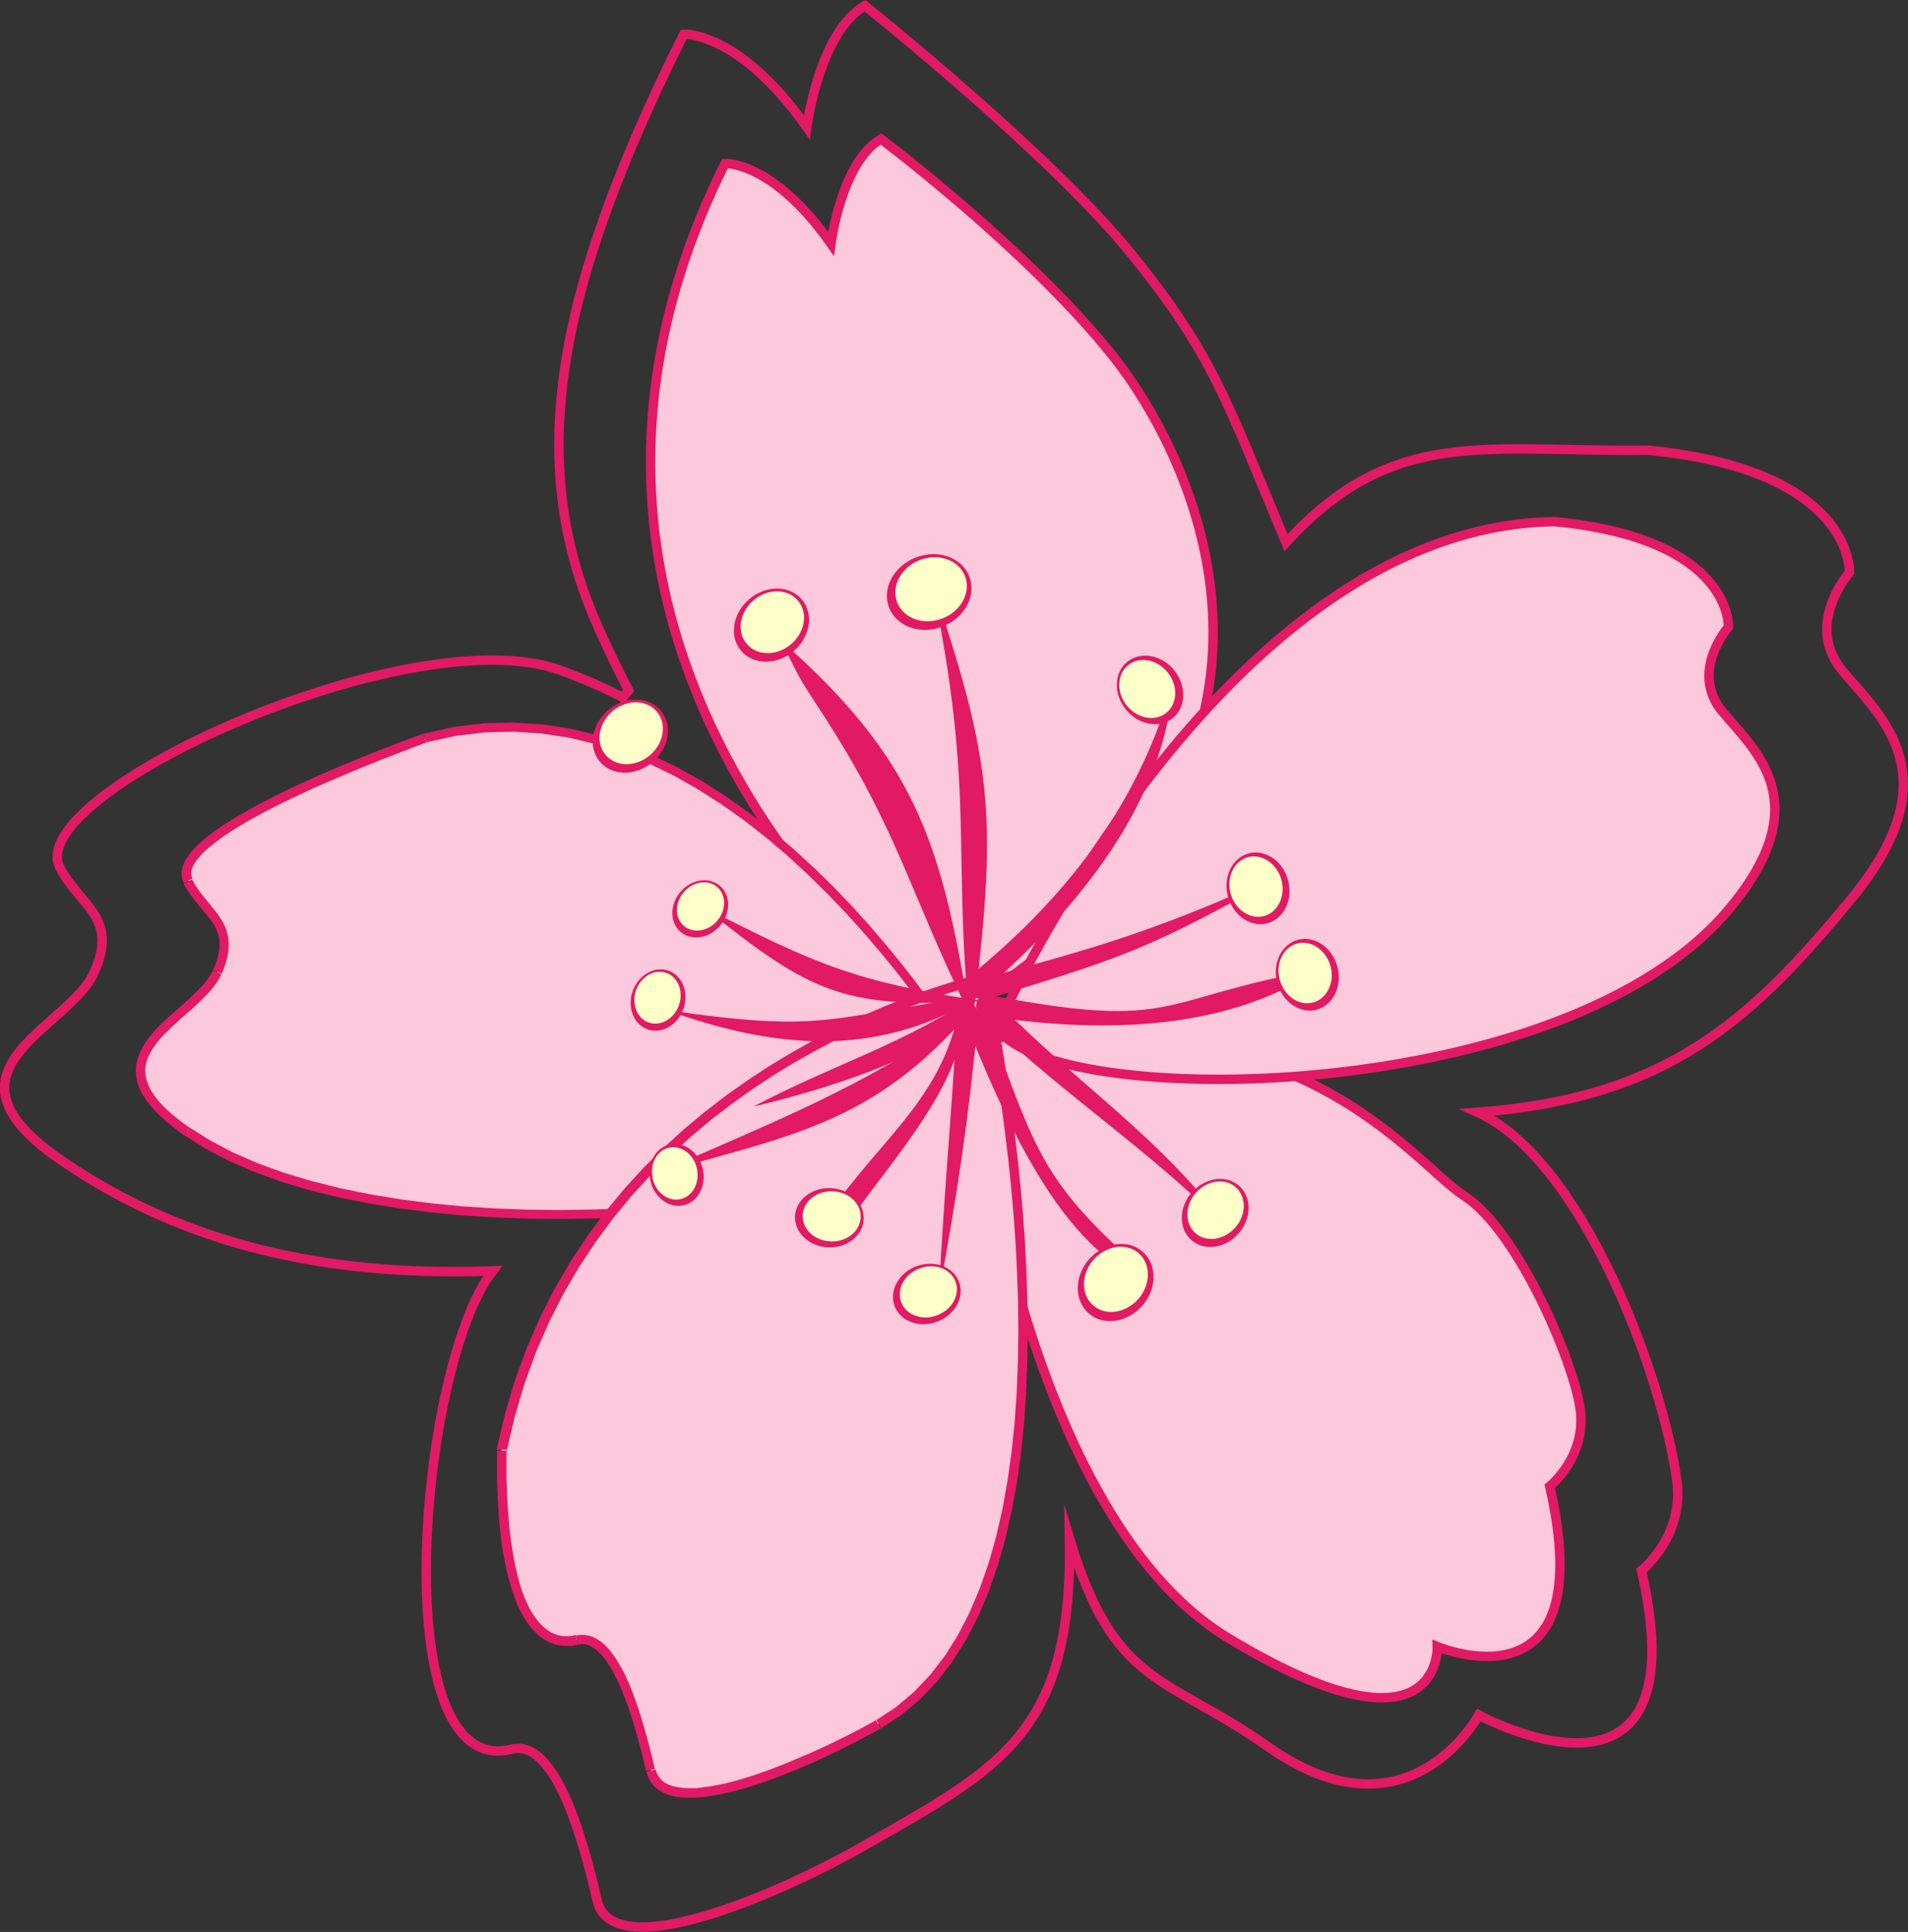
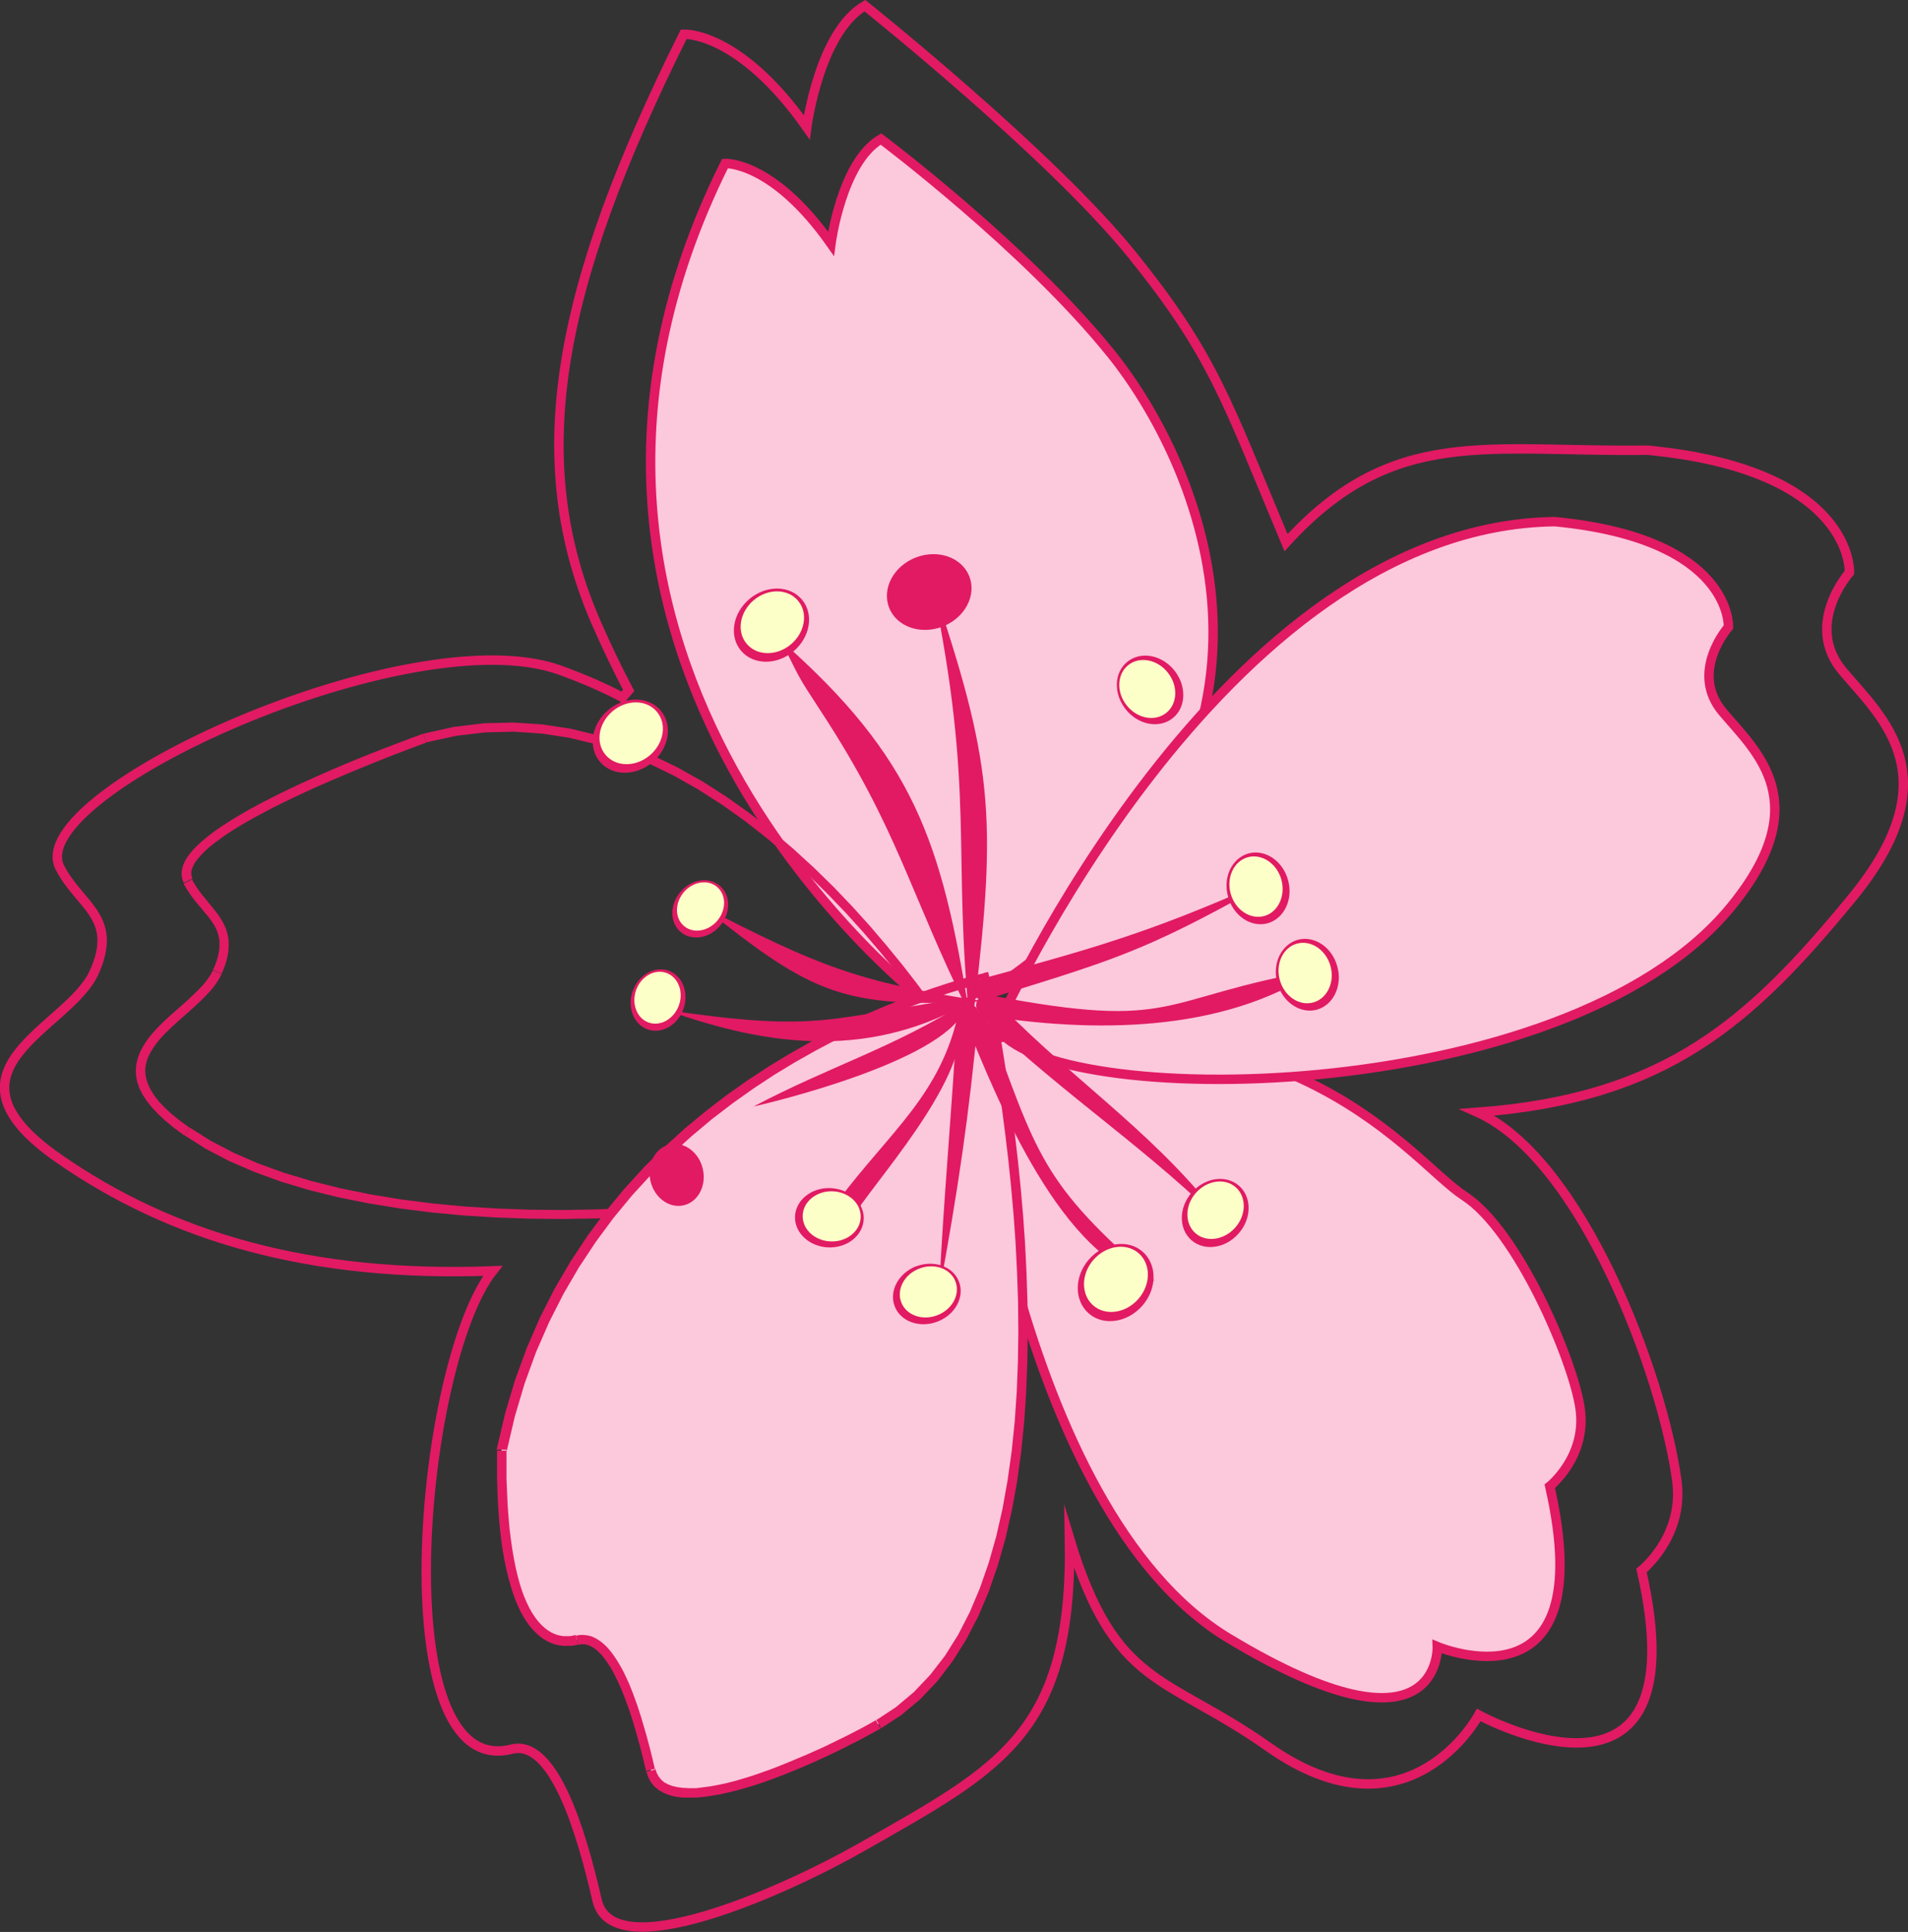
<svg xmlns="http://www.w3.org/2000/svg" id="_Слой_2" data-name="Слой 2" viewBox="0 0 131.66 133.29">
  <rect x="0" y="0" width="131.66" height="133.29" fill="#333333" stroke="none" />
  <defs>
    <style> .cls-1, .cls-2, .cls-3, .cls-4, .cls-5 { fill-rule: evenodd; } .cls-1, .cls-5 { fill: #fcc8db; } .cls-2 { fill: none; } .cls-2, .cls-5 { stroke: #e11a63; stroke-miterlimit: 22.93; stroke-width: .65px; } .cls-3 { fill: #fcffc8; } .cls-4 { fill: #e11a63; } </style>
  </defs>
  <g id="_Слой_1-2" data-name="Слой 1">
    <path class="cls-2" d="m42.96,48.12l.42-.49c-.7-1.32-1.43-2.83-2.19-4.55-5.03-11.43-2.71-23.26,5.99-40.72,0,0,3.81-.22,8.49,6.42,0,0,.85-6.55,4.01-8.39,0,0,12.82,10.23,18.43,17.18,5.61,6.95,6.5,10.02,10.63,19.87,7.4-8.12,13.83-6.23,24.96-6.38,14.27,1.37,13.92,8.44,13.92,8.44,0,0-3.19,3.59-.45,6.82,2.74,3.24,7.49,7.28.62,15.64-7,8.52-12.81,13.81-25.84,14.78,7.18,3.23,12.76,18.06,13.76,25.43.52,3.84-2.44,6.18-2.44,6.18,4.18,18.4-11.23,9.97-11.23,9.97,0,0-4.82,9.04-14.52,2.2-7.09-5-10.6-4.06-13.72-14.39.24,13.46-4.76,15.84-14.35,21.31-5.3,3.02-17.18,8.34-18.25,3.66-1.07-4.68-2.99-11.16-5.9-10.42-8.86,2.24-6.38-26.55-1.3-33-12.66.48-22.2-2.36-29.96-7.76-8.88-6.18.68-8.94,2.44-12.8,1.76-3.86-.99-4.6-2.35-7.27-2.59-5.11,24.19-17.32,34.5-13.62,1.63.59,3.06,1.22,4.32,1.88Z" />
    <path class="cls-5" d="m64.01,69.22s-31.08-23.62-13.98-57.94c0,0,3.28-.19,7.31,5.53,0,0,.73-5.64,3.45-7.22,0,0,9.95,7.46,15.86,14.79,5.92,7.33,15.2,27.12-7.01,43.09l-5.64,1.76Z" />
    <path class="cls-5" d="m66.8,71.84s3.22,32.28,17.97,41.18c14.75,8.9,14.41.58,14.41.58,0,0,11.36,4.78,7.76-11.06,0,0,2.55-2.02,2.1-5.32-.45-3.3-4.31-12.33-8-14.71s-11.19-13.79-34.24-10.67Z" />
    <path class="cls-5" d="m107.29,35.99c12.28,1.18,11.98,7.27,11.98,7.27,0,0-2.74,3.09-.39,5.87,2.36,2.79,6.45,6.27.54,13.46-11.48,13.97-47.33,14.03-50.61,8.28,0,0,15.34-34.58,38.47-34.88Z" />
    <g>
-       <path class="cls-1" d="m29.3,50.92c-10.13,3.76-17.48,7.55-16.32,9.85,1.17,2.3,3.53,2.94,2.02,6.26-1.51,3.32-9.74,5.7-2.1,11.02,14.84,10.33,54.04,4.79,55.64-1.63,0,0-16.9-31.48-39.24-25.5Z" />
      <path class="cls-4" d="m12.69,60.93h0l-.11-.28-.05-.3.02-.3.07-.3.12-.3.17-.29.21-.29.25-.29.29-.29.33-.3.37-.3.4-.31.44-.31.48-.31.51-.32.54-.32.58-.33.61-.33.64-.33.67-.34.7-.34.72-.34.75-.34.78-.35.8-.35.82-.35.85-.35.87-.35.89-.35.91-.35.93-.35.94-.35.23.61-.94.35-.92.35-.9.35-.88.35-.86.35-.84.35-.82.35-.8.34-.77.34-.74.34-.72.34-.69.33-.66.33-.63.33-.6.32-.57.32-.53.31-.5.31-.46.3-.42.3-.39.29-.35.28-.3.27-.26.27-.22.25-.18.24-.13.23-.09.21-.05.19v.17s.02.16.02.16l.06.16h0l-.58.29h0Zm2.01,5.98h0s.13-.29.13-.29l.1-.27.08-.26.06-.24.04-.23.03-.22v-.2s.01-.19.01-.19l-.02-.18-.03-.17-.04-.17-.05-.16-.06-.16-.07-.15-.08-.15-.09-.15-.1-.15-.11-.15-.11-.15-.12-.15-.13-.15-.13-.16-.13-.16-.14-.16-.14-.17-.14-.17-.14-.18-.14-.19-.13-.19-.13-.2-.13-.21-.12-.22.58-.29.11.2.11.19.12.18.12.18.13.17.13.17.13.16.13.16.13.16.13.16.13.16.13.16.13.16.12.16.12.17.11.17.11.18.1.18.09.19.08.2.06.21.05.21.04.22.02.23v.24s-.01.25-.01.25l-.03.26-.05.27-.07.28-.09.29-.11.3-.14.32h0s-.59-.27-.59-.27h0Zm-1.99,11.42h0l-.68-.5-.6-.49-.51-.47-.43-.46-.36-.45-.29-.44-.22-.44-.15-.43-.08-.42-.02-.41.04-.4.09-.39.13-.37.18-.36.21-.35.24-.34.27-.33.29-.32.3-.31.32-.3.32-.3.33-.29.33-.29.33-.29.32-.29.3-.29.29-.28.27-.28.24-.28.21-.28.18-.28.15-.28.59.27-.18.34-.21.33-.24.32-.27.31-.29.3-.3.3-.32.3-.32.29-.33.29-.33.29-.32.29-.32.29-.3.29-.29.29-.27.3-.24.3-.21.3-.18.3-.15.3-.11.3-.07.31-.03.31.02.32.07.33.12.35.18.37.25.39.32.41.4.42.48.44.57.46.66.48h0l-.37.53h0Zm56.11-2.06l.03.23-.3.69-.51.65-.7.61-.88.59-1.05.56-1.21.54-1.36.52-1.5.49-1.62.46-1.74.43-1.85.4-1.94.36-2.03.32-2.1.28-2.16.24-2.21.19-2.25.14-2.28.09-2.29.04-2.3-.02-2.29-.08-2.27-.14-2.24-.21-2.2-.28-2.15-.35-2.09-.42-2.02-.5-1.93-.58-1.84-.67-1.73-.75-1.61-.84-1.48-.94.37-.53,1.44.91,1.57.82,1.69.74,1.8.65,1.9.57,1.99.5,2.07.42,2.13.35,2.18.28,2.22.21,2.25.14,2.27.08,2.28.02,2.28-.04,2.26-.09,2.23-.14,2.19-.19,2.14-.24,2.08-.28,2.01-.32,1.92-.36,1.83-.39,1.72-.43,1.6-.46,1.47-.48,1.33-.5,1.17-.52,1-.54.82-.55.63-.55.42-.53.22-.51.03.23.57-.31Zm0,0l.06.11-.03.12-.03-.23h0Zm-39.64-25.65h.03s2.11-.47,2.11-.47l2.07-.25,2.04-.05,2,.13,1.96.3,1.91.46,1.87.61,1.82.74,1.77.86,1.71.96,1.66,1.06,1.6,1.14,1.54,1.2,1.48,1.26,1.42,1.3,1.36,1.33,1.29,1.35,1.22,1.35,1.15,1.35,1.08,1.32,1,1.29.93,1.25.85,1.19.77,1.12.69,1.03.6.94.52.83.43.7.34.57.24.42.15.26.05.09-.57.31-.05-.09-.14-.26-.24-.42-.33-.56-.42-.7-.51-.82-.6-.93-.68-1.02-.76-1.11-.84-1.18-.92-1.24-1-1.28-1.07-1.31-1.14-1.33-1.21-1.34-1.28-1.33-1.34-1.32-1.4-1.29-1.46-1.24-1.52-1.19-1.58-1.12-1.63-1.04-1.68-.95-1.73-.84-1.78-.72-1.82-.59-1.86-.45-1.9-.29-1.94-.13-1.98.05-2.01.24-2.05.45h.03s-.23-.62-.23-.62Zm0,0h.02s.01,0,.01,0h-.03Z" />
    </g>
    <g>
      <path class="cls-1" d="m34.6,100.03c-.15,11.34,2.71,13.74,5.21,13.11,2.5-.63,4.15,4.94,5.08,8.97.92,4.03,11.15-.55,15.71-3.15,15.71-8.95,8.47-46.11,7.33-51.52,0,0-28.02,6.11-33.33,32.58Z" />
      <path class="cls-4" d="m39.9,113.46h0l-.26.06-.26.03h-.27s-.27,0-.27,0l-.27-.04-.27-.06-.26-.09-.26-.12-.26-.15-.25-.18-.24-.21-.24-.24-.23-.27-.22-.3-.21-.33-.2-.36-.19-.4-.18-.43-.17-.47-.16-.51-.15-.54-.14-.58-.13-.62-.12-.67-.1-.71-.09-.75-.07-.8-.06-.85-.04-.89-.03-.94v-.99s0-1.04,0-1.04h.65s0,1.04,0,1.04v.98s.04.93.04.93l.04.88.06.83.07.78.09.74.1.69.11.65.12.6.13.56.14.52.15.48.16.44.17.4.18.37.18.33.19.29.19.26.2.23.2.2.2.17.2.14.2.12.2.09.2.07.21.05.21.03h.21s.21,0,.21,0l.21-.03.21-.05h0l.16.63h0Zm4.68,8.73h0l-.09-.38-.09-.39-.1-.39-.1-.4-.11-.4-.11-.4-.11-.4-.12-.4-.12-.4-.13-.4-.13-.39-.14-.38-.14-.37-.14-.36-.15-.35-.15-.34-.16-.33-.16-.31-.16-.29-.17-.27-.17-.25-.17-.23-.17-.21-.18-.18-.18-.16-.18-.13-.18-.1-.17-.07-.17-.05-.17-.02h-.18s-.19.04-.19.04l-.16-.63.28-.05h.28s.27.03.27.03l.26.07.25.11.24.14.23.17.22.19.21.22.2.24.19.26.19.28.18.3.18.31.17.33.16.34.16.35.15.37.15.38.14.39.14.39.13.4.13.4.12.41.12.41.12.41.11.41.11.41.1.4.1.4.09.39.09.38h0l-.63.15h0Zm16.19-2.94h0l-.45.25-.48.26-.5.27-.53.27-.55.28-.57.28-.59.28-.6.28-.61.27-.62.27-.63.26-.63.25-.63.24-.63.23-.63.21-.62.19-.61.17-.6.15-.58.13-.57.1-.55.08-.53.05h-.5s-.48,0-.48,0l-.45-.06-.42-.1-.39-.15-.35-.2-.31-.25-.25-.31-.19-.36-.13-.41.63-.15.1.3.14.25.17.21.21.18.26.14.3.11.35.08.39.05.43.02h.46s.49-.06.49-.06l.52-.07.54-.1.56-.12.58-.15.59-.17.61-.19.61-.21.62-.22.62-.24.62-.25.62-.26.62-.26.61-.27.6-.27.58-.28.57-.28.55-.27.52-.27.5-.26.47-.26.44-.25h0l.32.57h0Zm7.1-52.12l.39.25.12.6.15.78.18.94.2,1.09.21,1.24.22,1.37.23,1.49.23,1.6.22,1.7.21,1.78.19,1.86.17,1.92.14,1.98.1,2.02.07,2.06.02,2.08-.03,2.09-.08,2.09-.14,2.08-.21,2.06-.28,2.03-.36,1.98-.44,1.93-.53,1.86-.62,1.79-.72,1.7-.83,1.6-.94,1.5-1.05,1.38-1.18,1.24-1.31,1.1-1.44.94-.32-.57,1.37-.9,1.25-1.05,1.13-1.19,1.02-1.32.91-1.45.8-1.56.7-1.66.61-1.75.52-1.83.43-1.9.35-1.96.28-2,.21-2.04.14-2.06.08-2.07.03-2.07-.02-2.06-.07-2.04-.1-2.01-.14-1.97-.17-1.91-.19-1.85-.21-1.77-.22-1.69-.22-1.59-.23-1.48-.22-1.36-.21-1.23-.2-1.09-.18-.93-.15-.77-.12-.6.39.25-.14-.64Zm0,0l.32-.07.07.32-.39-.25h0Zm-33.59,32.9v-.06s.57-2.44.57-2.44l.69-2.32.81-2.21.91-2.1,1.01-1.99,1.1-1.88,1.18-1.78,1.24-1.67,1.3-1.57,1.35-1.48,1.39-1.38,1.42-1.29,1.45-1.2,1.46-1.12,1.46-1.03,1.45-.95,1.44-.87,1.41-.8,1.38-.73,1.33-.66,1.28-.59,1.22-.52,1.15-.46,1.07-.4.98-.34.88-.29.77-.24.65-.19.52-.14.39-.1.24-.06.09-.02.14.64-.07.02-.23.06-.38.1-.51.14-.64.19-.76.23-.86.29-.96.34-1.05.4-1.13.46-1.2.52-1.27.58-1.32.65-1.36.72-1.4.79-1.42.86-1.43.94-1.44,1.02-1.44,1.1-1.42,1.19-1.4,1.27-1.37,1.36-1.33,1.45-1.28,1.55-1.22,1.65-1.16,1.75-1.08,1.85-.99,1.95-.9,2.06-.79,2.17-.68,2.29-.56,2.4v-.06s-.64,0-.64,0Zm0,0v-.03s0-.03,0-.03v.06Z" />
    </g>
    <path class="cls-4" d="m64.29,40.16c4.16,12.32,4.52,16.03,2.98,28.98l-.31,1.87c-1.3-12.46.39-16.11-2.67-30.86Z" />
    <path class="cls-4" d="m66.88,69.91c-4.17-8.42-4.87-12.63-10.21-20.8-1.75-2.68-1.39-2.15-2.79-4.93,9.15,8.07,11.1,13.81,13,25.73Z" />
    <path class="cls-4" d="m48.5,62.55c7.81,4.01,10.65,5.23,19.39,6.53-9.73.5-11.8-.46-19.39-6.53Z" />
    <path class="cls-4" d="m45.95,69.68c10.92,1.61,11.05.53,21.29-.93.09-.01.08,0,.18.02-.04.07-.04.1-.11.14-7.1,4.2-14.14,3.36-21.35.77Z" />
-     <path class="cls-4" d="m45.12,81.04c8.29-3.67,14.31-5.93,21.72-11.11-6.67,7.65-12.29,8.4-21.72,11.11Z" />
    <path class="cls-4" d="m52,76.34c5.28-2.79,9.54-3.99,14.73-7.25-.41,3.59-11.8,6.58-14.73,7.25Z" />
    <path class="cls-4" d="m57.81,82.87c3.64-4.86,7.15-7.35,8.37-13.18,1.21,3.97-5.09,10.94-7.1,13.91-.2.35-.65.47-1,.27-.35-.2-.47-.65-.27-1Z" />
    <path class="cls-4" d="m67.52,69.97c-.64,6.95-1.43,12.25-2.72,19.21.3-6.49.91-12.72,1.25-19.21,0-.4.33-.73.74-.73.4,0,.73.33.73.74Z" />
    <path class="cls-4" d="m68.09,70.24c3.51,9.46,3.69,11.3,11.58,18.12-6.39-1.3-10.87-12.55-12.94-17.58-.15-.37.03-.8.41-.95.37-.15.8.03.95.41Z" />
    <path class="cls-4" d="m68.96,69.3c5.75,5.82,11.17,9.17,15.85,15.56-5.54-5.56-11.14-9.1-17.01-14.67-.25-.32-.19-.78.14-1.03.32-.25.78-.19,1.03.14Z" />
    <path class="cls-4" d="m68.3,68.66c13.11,2.51,11.5.17,22.62-1.75-6.59,4.41-15.63,4.33-23.05,3.15-.39-.12-.6-.53-.48-.91.12-.39.53-.6.91-.48Z" />
    <path class="cls-4" d="m67.56,67.58c7.85-2.14,11.59-3.18,19.24-6.55.16-.07.2-.06.38-.08-.18.19-.08.11-.29.26h0c-8.03,4.51-10.26,5.08-18.76,7.72-.37.16-.8-.01-.96-.38-.16-.37.01-.8.38-.96Z" />
    <path class="cls-4" d="m41.98,48.98c1.16-.97,2.78-.95,3.62.05.84,1,.57,2.6-.59,3.57-1.16.97-2.78.95-3.62-.05-.84-1-.57-2.6.59-3.57Z" />
    <path class="cls-3" d="m42.28,49.06c.98-.82,2.35-.8,3.05.05.71.84.48,2.19-.5,3.01-.98.82-2.35.8-3.05-.05-.71-.84-.48-2.19.5-3.01Z" />
    <path class="cls-4" d="m51.72,41.32c1.16-.97,2.78-.95,3.62.05.84,1,.57,2.6-.59,3.57-1.16.97-2.78.95-3.62-.05-.84-1-.57-2.6.59-3.57Z" />
    <path class="cls-3" d="m52.02,41.4c.98-.82,2.35-.8,3.05.05.71.84.48,2.19-.5,3.01-.98.82-2.35.8-3.05-.05-.71-.84-.48-2.19.5-3.01Z" />
    <path class="cls-4" d="m46.95,61.54c.74-.88,1.96-1.07,2.72-.43.76.64.77,1.88.02,2.76-.74.88-1.96,1.07-2.72.43-.76-.64-.77-1.88-.02-2.76Z" />
    <path class="cls-3" d="m47.18,61.56c.63-.74,1.66-.91,2.3-.37.64.54.65,1.58.02,2.33-.63.74-1.66.91-2.3.37-.64-.54-.65-1.58-.02-2.33Z" />
    <path class="cls-4" d="m43.67,68.35c.41-1.11,1.53-1.73,2.49-1.37.96.36,1.4,1.55.99,2.66-.41,1.12-1.53,1.73-2.49,1.37-.96-.36-1.4-1.55-.99-2.67Z" />
    <path class="cls-3" d="m43.9,68.29c.35-.94,1.29-1.46,2.1-1.16s1.19,1.31.84,2.25c-.35.94-1.29,1.46-2.1,1.16-.81-.3-1.18-1.31-.84-2.25Z" />
    <path class="cls-4" d="m44.88,81.46c-.26-1.16.34-2.28,1.34-2.5,1-.22,2.02.54,2.28,1.7.26,1.16-.34,2.28-1.34,2.5-1,.22-2.02-.54-2.28-1.7Z" />
-     <path class="cls-3" d="m45.04,81.29c-.22-.98.29-1.93,1.13-2.11.84-.19,1.71.46,1.92,1.44s-.29,1.93-1.14,2.11c-.84.19-1.71-.46-1.92-1.44Z" />
    <path class="cls-4" d="m63.2,38.46c1.53-.59,3.18,0,3.69,1.31.51,1.32-.32,2.87-1.85,3.46-1.53.59-3.18,0-3.69-1.31-.51-1.32.32-2.87,1.85-3.46Z" />
-     <path class="cls-3" d="m63.47,38.64c1.29-.5,2.69,0,3.12,1.11.43,1.11-.27,2.42-1.56,2.92-1.29.5-2.69,0-3.12-1.11-.43-1.11.27-2.42,1.56-2.92Z" />
    <path class="cls-4" d="m63.22,87.37c1.22-.47,2.55,0,2.95,1.05.41,1.05-.25,2.29-1.48,2.76-1.22.47-2.55,0-2.95-1.05-.41-1.05.25-2.29,1.48-2.77Z" />
    <path class="cls-3" d="m63.44,87.52c1.03-.4,2.15,0,2.49.89.34.89-.21,1.93-1.25,2.33-1.03.4-2.15,0-2.49-.89-.34-.89.21-1.94,1.25-2.33Z" />
    <path class="cls-4" d="m57.3,81.97c1.31.05,2.34,1,2.3,2.13-.04,1.13-1.13,2.01-2.44,1.96-1.31-.05-2.34-1-2.3-2.13.04-1.13,1.13-2.01,2.44-1.96Z" />
-     <path class="cls-3" d="m57.45,82.19c1.11.04,1.98.84,1.94,1.8-.03.95-.96,1.7-2.06,1.66-1.11-.04-1.98-.84-1.94-1.8.03-.95.96-1.7,2.06-1.66Z" />
+     <path class="cls-3" d="m57.45,82.19c1.11.04,1.98.84,1.94,1.8-.03.95-.96,1.7-2.06,1.66-1.11-.04-1.98-.84-1.94-1.8.03-.95.96-1.7,2.06-1.66" />
    <path class="cls-4" d="m75.15,86.88c1.03-1.17,2.69-1.41,3.7-.52,1.01.89,1,2.56-.03,3.73-1.03,1.17-2.69,1.41-3.7.52-1.01-.89-1-2.56.03-3.73Z" />
    <path class="cls-3" d="m75.46,86.91c.87-.99,2.27-1.19,3.12-.44.85.75.84,2.16-.03,3.15-.87.99-2.27,1.19-3.12.44-.85-.75-.84-2.16.03-3.15Z" />
    <path class="cls-4" d="m82.24,82.27c.91-1.04,2.37-1.24,3.26-.46.89.78.88,2.26-.03,3.29-.91,1.04-2.37,1.24-3.26.46-.89-.78-.88-2.26.03-3.29Z" />
    <path class="cls-3" d="m82.52,82.3c.77-.87,2-1.05,2.75-.39.75.66.74,1.91-.03,2.78-.77.87-2,1.05-2.75.39-.75-.66-.74-1.91.03-2.78Z" />
    <path class="cls-4" d="m88.14,67.82c-.37-1.33.27-2.66,1.41-2.98,1.15-.31,2.37.51,2.73,1.84.37,1.33-.27,2.66-1.41,2.98-1.14.31-2.37-.51-2.73-1.84Z" />
    <path class="cls-3" d="m88.31,67.61c-.31-1.12.23-2.25,1.19-2.51s2,.43,2.31,1.55-.23,2.25-1.19,2.51c-.97.27-2-.43-2.31-1.55Z" />
    <path class="cls-4" d="m84.74,61.86c-.37-1.33.27-2.66,1.41-2.98,1.14-.31,2.37.51,2.73,1.84.37,1.33-.27,2.66-1.41,2.98-1.14.31-2.37-.51-2.73-1.84Z" />
    <path class="cls-3" d="m84.92,61.65c-.31-1.12.23-2.25,1.19-2.51s2,.43,2.31,1.55c.31,1.12-.23,2.25-1.19,2.51s-2-.43-2.31-1.55Z" />
-     <path class="cls-4" d="m66.61,67.6c6.89-5.56,11.9-11.95,14.33-20.49-.58,8.74-7.33,16.43-13.73,21.82-.37.17-.8,0-.97-.37-.17-.37,0-.8.37-.97Z" />
    <path class="cls-4" d="m77.68,48.94c-.86-1.08-.81-2.55.12-3.29.93-.74,2.38-.47,3.24.61.86,1.08.81,2.55-.12,3.29-.93.74-2.38.47-3.24-.61Z" />
    <path class="cls-3" d="m77.75,48.67c-.73-.91-.68-2.15.1-2.78.78-.63,2.01-.4,2.73.51.73.91.68,2.15-.1,2.78-.78.63-2.01.4-2.73-.51Z" />
  </g>
</svg>